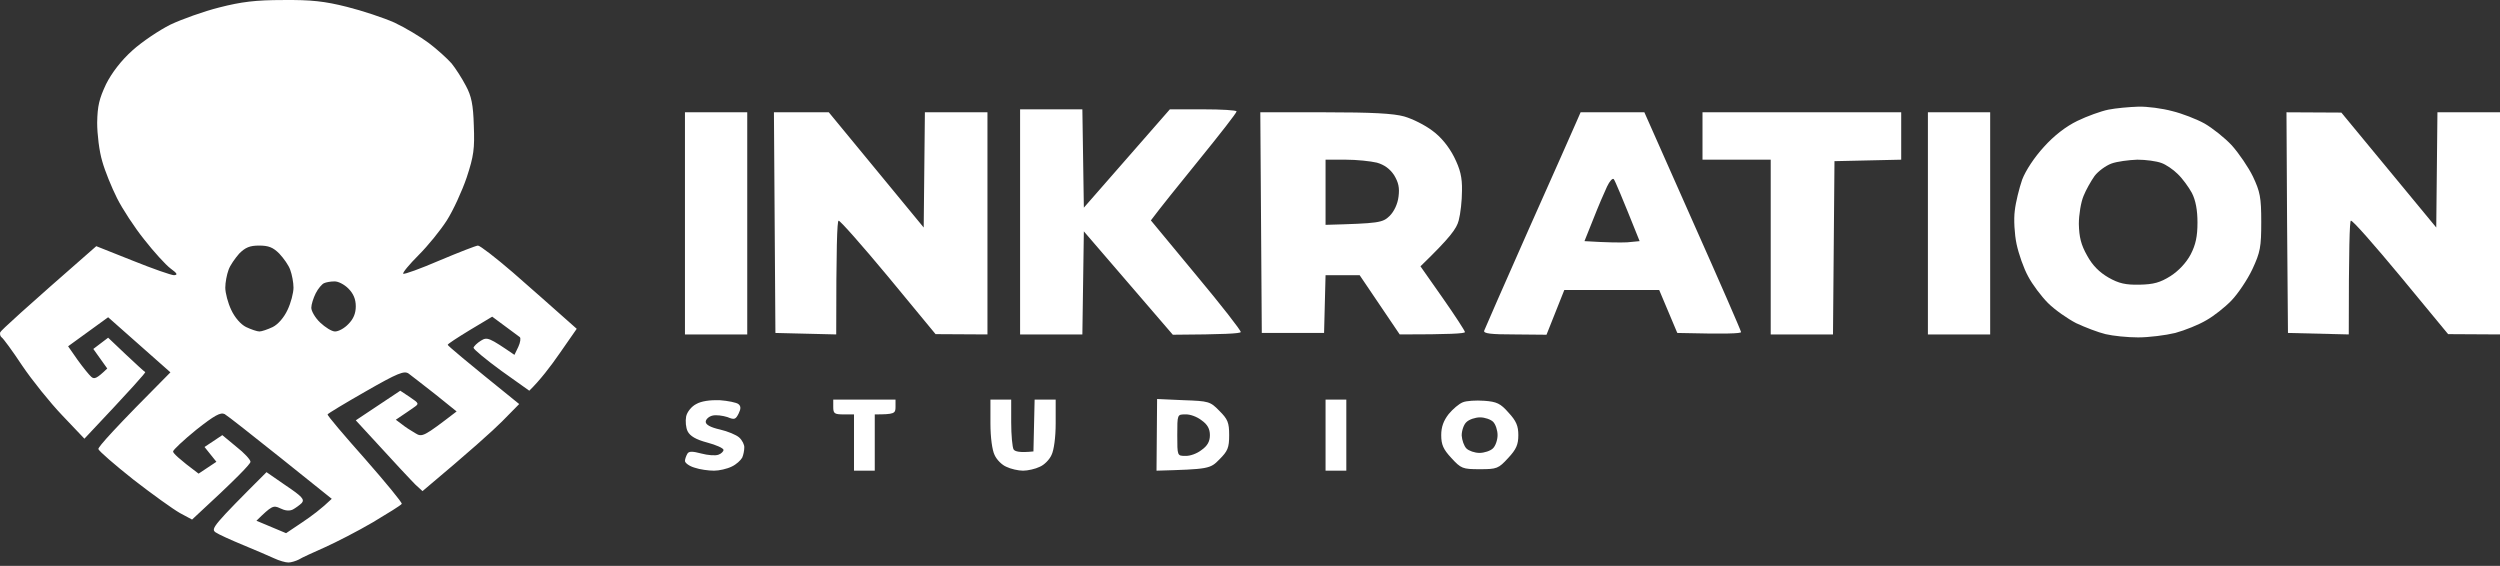
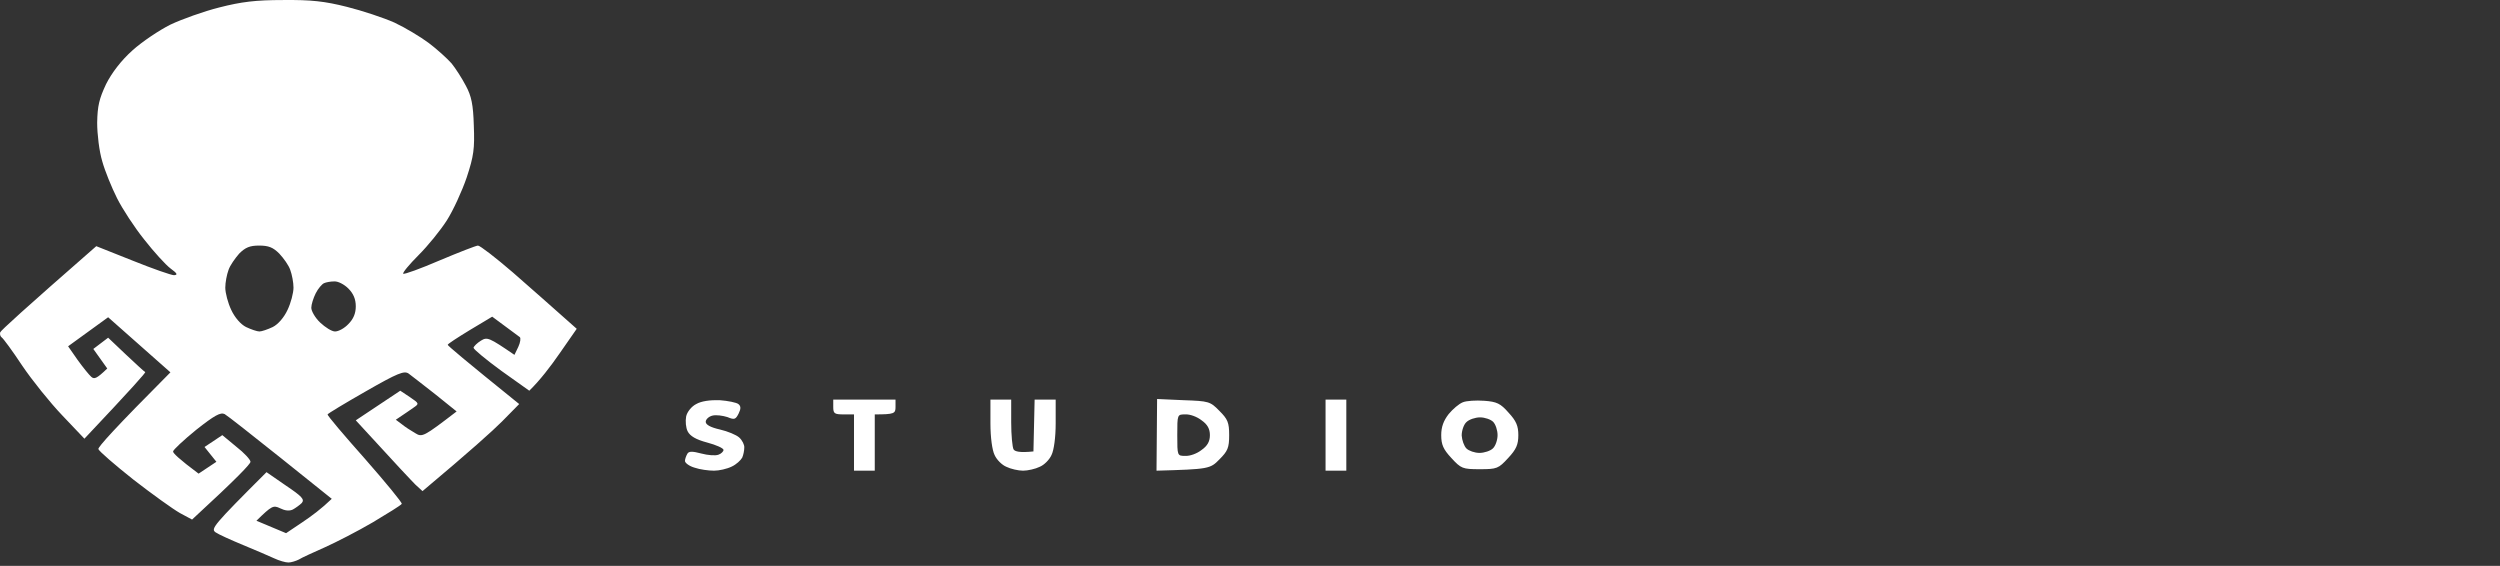
<svg xmlns="http://www.w3.org/2000/svg" width="243" height="55" viewBox="0 0 243 55" fill="none">
  <rect x="0" y="0" width="243" height="55" fill="#333333" stroke="none" />
-   <path d="M227.579 10.943L222.246 10.915L222.304 21.624L222.39 32.363L228.3 32.507C228.3 24.043 228.386 21.509 228.502 21.452C228.646 21.365 230.808 23.841 233.344 26.893L237.957 32.478L243.001 32.507V10.915H236.919L236.804 22.114L227.579 10.943Z" fill="white" />
  <path fill-rule="evenodd" clip-rule="evenodd" d="M27.519 0.003C30.229 -0.025 31.555 0.119 33.717 0.666C35.216 1.04 37.291 1.731 38.329 2.191C39.367 2.681 40.866 3.573 41.673 4.178C42.48 4.783 43.489 5.704 43.893 6.164C44.268 6.625 44.902 7.604 45.276 8.324C45.824 9.331 45.997 10.166 46.055 12.21C46.141 14.456 46.055 15.147 45.363 17.248C44.902 18.602 44.037 20.473 43.432 21.423C42.826 22.373 41.587 23.899 40.693 24.791C39.771 25.713 39.108 26.519 39.194 26.605C39.281 26.692 40.866 26.116 42.74 25.31C44.585 24.532 46.285 23.87 46.458 23.87C46.66 23.87 48.188 25.05 49.86 26.49C51.532 27.958 53.608 29.772 56.058 31.96L54.415 34.321C53.521 35.616 52.483 36.969 51.446 37.977L48.736 36.048C47.237 34.954 46.026 33.947 46.026 33.803C46.055 33.659 46.372 33.342 46.747 33.112C47.352 32.737 47.525 32.795 50.004 34.493L50.379 33.716C50.581 33.284 50.638 32.852 50.523 32.766C50.408 32.68 49.745 32.19 47.842 30.78L45.68 32.075C44.498 32.795 43.518 33.428 43.518 33.515C43.518 33.601 45.075 34.925 50.465 39.273L48.793 40.971C47.871 41.892 45.767 43.792 41.068 47.737L40.376 47.103C40.03 46.758 38.56 45.203 34.582 40.856L38.906 37.977L39.857 38.61C40.751 39.215 40.751 39.244 40.203 39.618C39.886 39.848 39.367 40.194 38.473 40.798L39.05 41.23C39.367 41.489 39.944 41.864 40.347 42.094C41.039 42.526 41.154 42.468 44.383 39.992L42.307 38.322C41.154 37.43 40.001 36.509 39.713 36.307C39.281 36.019 38.675 36.25 35.562 38.035C33.544 39.186 31.872 40.194 31.843 40.28C31.786 40.367 33.429 42.295 35.475 44.599C37.493 46.902 39.108 48.859 39.05 48.975C38.963 49.119 37.695 49.896 36.254 50.76C34.784 51.623 32.65 52.717 31.555 53.207C30.459 53.696 29.306 54.214 29.047 54.387C28.759 54.531 28.297 54.675 28.038 54.675C27.75 54.675 27.144 54.502 26.654 54.272C26.164 54.042 24.809 53.466 23.628 52.976C22.446 52.487 21.235 51.94 20.947 51.738C20.485 51.393 20.687 51.105 25.905 45.894L27.779 47.19C29.364 48.255 29.623 48.543 29.335 48.888C29.134 49.09 28.73 49.378 28.471 49.522C28.125 49.694 27.692 49.637 27.231 49.407C26.568 49.09 26.424 49.147 24.925 50.616L27.807 51.825L29.393 50.76C30.258 50.184 31.267 49.435 32.247 48.485L27.289 44.512C24.55 42.324 22.1 40.395 21.84 40.251C21.437 40.05 20.86 40.367 19.073 41.777C17.833 42.785 16.824 43.735 16.824 43.879C16.796 44.023 17.372 44.599 19.303 46.038L21.033 44.886L19.88 43.447L21.61 42.295L22.965 43.418C23.743 44.023 24.348 44.685 24.348 44.886C24.348 45.088 23.08 46.441 18.669 50.501L17.487 49.867C16.824 49.493 14.778 48.025 12.962 46.614C11.146 45.174 9.618 43.85 9.56 43.649C9.531 43.447 11.088 41.691 16.565 36.192L10.511 30.837L6.62 33.659L7.542 34.983C8.061 35.703 8.666 36.451 8.868 36.624C9.156 36.883 9.387 36.825 10.425 35.818L9.07 33.918L10.511 32.824L12.241 34.465C13.192 35.357 14.028 36.135 14.115 36.163C14.201 36.192 12.904 37.66 8.205 42.641L6.043 40.367C4.861 39.129 3.103 36.941 2.152 35.53C1.2 34.09 0.307 32.881 0.162 32.795C0.047 32.709 -0.039 32.507 0.018 32.305C0.076 32.133 2.209 30.175 9.358 23.928L12.904 25.338C14.835 26.116 16.651 26.749 16.911 26.749C17.314 26.72 17.228 26.576 16.565 26.087C16.104 25.741 14.951 24.475 14.028 23.294C13.077 22.114 11.895 20.3 11.376 19.264C10.857 18.227 10.194 16.615 9.935 15.665C9.647 14.715 9.445 13.045 9.445 11.922C9.474 10.281 9.647 9.59 10.309 8.18C10.857 7.086 11.78 5.877 12.875 4.898C13.798 4.063 15.47 2.94 16.565 2.393C17.66 1.875 19.822 1.097 21.321 0.723C23.455 0.176 24.838 0.003 27.519 0.003ZM22.215 26.231C22.042 26.692 21.898 27.469 21.898 27.958C21.898 28.476 22.157 29.455 22.474 30.117C22.82 30.866 23.397 31.528 23.916 31.787C24.406 32.018 24.982 32.219 25.213 32.219C25.444 32.219 26.02 32.018 26.51 31.787C27.029 31.528 27.606 30.866 27.952 30.117C28.269 29.455 28.528 28.476 28.528 27.958C28.528 27.469 28.384 26.692 28.211 26.231C28.067 25.799 27.577 25.108 27.144 24.647C26.539 24.043 26.107 23.87 25.184 23.87C24.291 23.87 23.858 24.043 23.253 24.647C22.849 25.108 22.359 25.799 22.215 26.231ZM30.69 28.505C30.459 28.966 30.258 29.599 30.258 29.916C30.258 30.233 30.633 30.895 31.122 31.355C31.613 31.816 32.247 32.219 32.564 32.219C32.91 32.219 33.486 31.902 33.861 31.499C34.351 31.01 34.582 30.463 34.582 29.772C34.582 29.081 34.351 28.534 33.861 28.045C33.458 27.642 32.852 27.325 32.477 27.354C32.132 27.354 31.67 27.44 31.497 27.526C31.296 27.613 30.921 28.045 30.69 28.505Z" fill="white" />
-   <path fill-rule="evenodd" clip-rule="evenodd" d="M207.83 10.368C208.695 10.339 210.194 10.541 211.145 10.8C212.096 11.03 213.509 11.577 214.287 12.009C215.036 12.441 216.247 13.391 216.939 14.139C217.631 14.917 218.553 16.27 218.986 17.162C219.678 18.631 219.793 19.178 219.793 21.567C219.793 24.014 219.706 24.504 218.928 26.174C218.438 27.21 217.516 28.563 216.91 29.196C216.276 29.859 215.181 30.722 214.46 31.125C213.739 31.557 212.384 32.104 211.433 32.363C210.482 32.594 208.868 32.795 207.83 32.795C206.792 32.795 205.379 32.651 204.659 32.478C203.938 32.306 202.67 31.816 201.805 31.413C200.969 30.981 199.729 30.118 199.066 29.456C198.432 28.822 197.539 27.642 197.135 26.864C196.703 26.087 196.213 24.676 196.011 23.726C195.809 22.776 195.722 21.308 195.838 20.473C195.924 19.667 196.27 18.285 196.558 17.45C196.904 16.558 197.74 15.291 198.663 14.283C199.643 13.189 200.796 12.297 201.92 11.75C202.872 11.289 204.226 10.8 204.947 10.656C205.668 10.512 206.965 10.397 207.83 10.368ZM203.592 17.105C203.246 17.594 202.756 18.458 202.526 19.034C202.266 19.638 202.064 20.876 202.064 21.769C202.093 23.035 202.266 23.784 202.872 24.849C203.39 25.799 204.053 26.461 204.947 26.98C205.956 27.555 206.619 27.699 207.974 27.671C209.329 27.642 209.963 27.469 210.972 26.836C211.779 26.317 212.5 25.54 212.932 24.734C213.422 23.784 213.595 22.978 213.595 21.625C213.595 20.444 213.422 19.465 213.047 18.746C212.73 18.17 212.125 17.335 211.664 16.903C211.231 16.471 210.511 15.982 210.078 15.838C209.617 15.665 208.579 15.521 207.743 15.521C206.936 15.55 205.783 15.694 205.235 15.896C204.688 16.097 203.938 16.644 203.592 17.105ZM99.153 10.627H105.206L105.35 20.185L113.71 10.627H116.967C118.726 10.627 120.196 10.713 120.196 10.829C120.196 10.973 118.553 13.074 116.564 15.521C114.575 17.968 112.701 20.3 111.865 21.423L116.276 26.749C118.726 29.686 120.657 32.162 120.6 32.277C120.542 32.421 119.014 32.507 113.998 32.536L105.35 22.488L105.206 32.507H99.153V10.627ZM66.578 10.915H72.632V32.507H66.578V10.915ZM75.226 10.915H80.559L89.784 22.114L89.899 10.915H95.981V32.507L90.937 32.478L86.325 26.893C83.788 23.841 81.626 21.394 81.51 21.452C81.366 21.51 81.28 24.014 81.28 32.507L75.37 32.363L75.226 10.915ZM122.502 10.915H128.787C133.37 10.915 135.446 11.03 136.483 11.318C137.29 11.548 138.501 12.153 139.222 12.7C140.058 13.305 140.807 14.226 141.326 15.233C141.932 16.443 142.133 17.22 142.105 18.544C142.105 19.494 141.96 20.79 141.787 21.423C141.586 22.229 140.951 23.093 138.069 25.886L140.231 28.966C141.441 30.694 142.393 32.162 142.393 32.277C142.393 32.421 140.98 32.507 136.051 32.507L132.159 26.749H128.844L128.7 32.363H122.646L122.502 10.915ZM128.844 21.855C134.062 21.711 134.379 21.654 135.071 20.991C135.503 20.559 135.849 19.84 135.936 19.12C136.051 18.256 135.936 17.738 135.503 17.018C135.1 16.414 134.552 16.011 133.831 15.809C133.226 15.665 131.871 15.521 130.804 15.521H128.844V21.855ZM153.635 10.915H159.833L164.532 21.51C167.126 27.325 169.231 32.162 169.231 32.277C169.231 32.421 167.818 32.478 163.033 32.363L161.274 28.189H152.05L150.32 32.536L147.236 32.507C144.901 32.507 144.151 32.421 144.267 32.133C144.324 31.96 146.284 27.498 148.591 22.287C150.926 17.076 153.001 12.354 153.232 11.836L153.635 10.915ZM154.875 21.279L154.01 23.439C156.316 23.582 157.498 23.582 158.161 23.554L159.372 23.439C157.585 18.976 156.979 17.565 156.864 17.421C156.749 17.277 156.46 17.594 156.201 18.141C155.941 18.688 155.336 20.099 154.875 21.279ZM165.483 10.915H184.797V15.521L178.311 15.665L178.167 32.507H172.113V15.521H165.483V10.915ZM187.392 10.915H193.445V32.507H187.392V10.915Z" fill="white" />
  <path fill-rule="evenodd" clip-rule="evenodd" d="M69.951 38.898C70.758 38.956 71.594 39.129 71.767 39.273C72.026 39.474 72.026 39.733 71.796 40.194C71.507 40.77 71.392 40.827 70.7 40.539C70.239 40.395 69.605 40.309 69.259 40.395C68.884 40.482 68.596 40.77 68.596 41C68.596 41.288 69.086 41.547 69.98 41.748C70.729 41.921 71.565 42.267 71.853 42.526C72.142 42.785 72.372 43.246 72.344 43.505C72.344 43.793 72.257 44.224 72.142 44.484C71.998 44.743 71.565 45.146 71.133 45.347C70.671 45.578 69.893 45.75 69.403 45.75C68.884 45.75 68.019 45.635 67.529 45.462C67.01 45.319 66.578 45.002 66.578 44.8C66.578 44.627 66.693 44.311 66.809 44.109C66.953 43.85 67.299 43.85 68.164 44.081C68.798 44.253 69.547 44.311 69.836 44.196C70.095 44.109 70.326 43.879 70.326 43.735C70.326 43.562 69.605 43.246 68.74 43.015C67.645 42.727 67.068 42.382 66.838 41.921C66.665 41.576 66.607 40.942 66.693 40.482C66.78 40.05 67.212 39.503 67.674 39.273C68.164 38.985 69.028 38.87 69.951 38.898ZM80.992 38.841H87.045V39.56C87.045 40.194 86.93 40.28 85.027 40.28V45.75H83.009V40.28H82.001C81.107 40.28 80.992 40.194 80.992 39.56V38.841ZM96.27 38.841H98.288V41.058C98.288 42.295 98.403 43.476 98.518 43.677C98.634 43.879 99.095 44.023 100.45 43.879L100.565 38.841H102.612V41.144C102.612 42.526 102.439 43.764 102.208 44.224C102.006 44.685 101.487 45.203 101.055 45.376C100.651 45.578 99.902 45.75 99.441 45.75C98.98 45.75 98.23 45.578 97.826 45.376C97.394 45.203 96.875 44.685 96.673 44.224C96.443 43.764 96.27 42.526 96.27 41.144V38.841ZM112.47 38.783L115.036 38.898C117.486 38.985 117.63 39.014 118.524 39.935C119.331 40.741 119.475 41.058 119.475 42.295C119.475 43.533 119.331 43.85 118.524 44.656C117.63 45.578 117.486 45.606 112.413 45.75L112.47 38.783ZM115.209 44.311C115.67 44.34 116.362 44.081 116.795 43.735C117.371 43.332 117.602 42.9 117.602 42.295C117.602 41.691 117.371 41.259 116.795 40.856C116.362 40.511 115.67 40.252 115.209 40.28C114.431 40.28 114.431 40.28 114.431 42.295C114.431 44.311 114.431 44.311 115.209 44.311ZM128.844 38.841H130.862V45.75H128.844V38.841ZM144.267 38.956C145.477 39.042 145.852 39.215 146.63 40.108C147.38 40.914 147.582 41.403 147.582 42.295C147.582 43.217 147.38 43.677 146.601 44.512C145.65 45.549 145.506 45.606 143.834 45.606C142.162 45.606 142.018 45.549 141.067 44.512C140.288 43.677 140.087 43.217 140.087 42.295C140.087 41.489 140.317 40.885 140.807 40.252C141.211 39.762 141.816 39.244 142.191 39.1C142.537 38.956 143.459 38.898 144.267 38.956ZM142.076 42.324C142.104 42.785 142.306 43.361 142.537 43.591C142.768 43.821 143.344 44.023 143.805 44.023C144.267 44.023 144.872 43.821 145.102 43.591C145.362 43.361 145.564 42.756 145.564 42.295C145.564 41.806 145.362 41.23 145.131 41C144.901 40.77 144.324 40.568 143.863 40.568C143.402 40.568 142.796 40.77 142.537 41.029C142.277 41.259 142.076 41.864 142.076 42.324Z" fill="white" />
</svg>